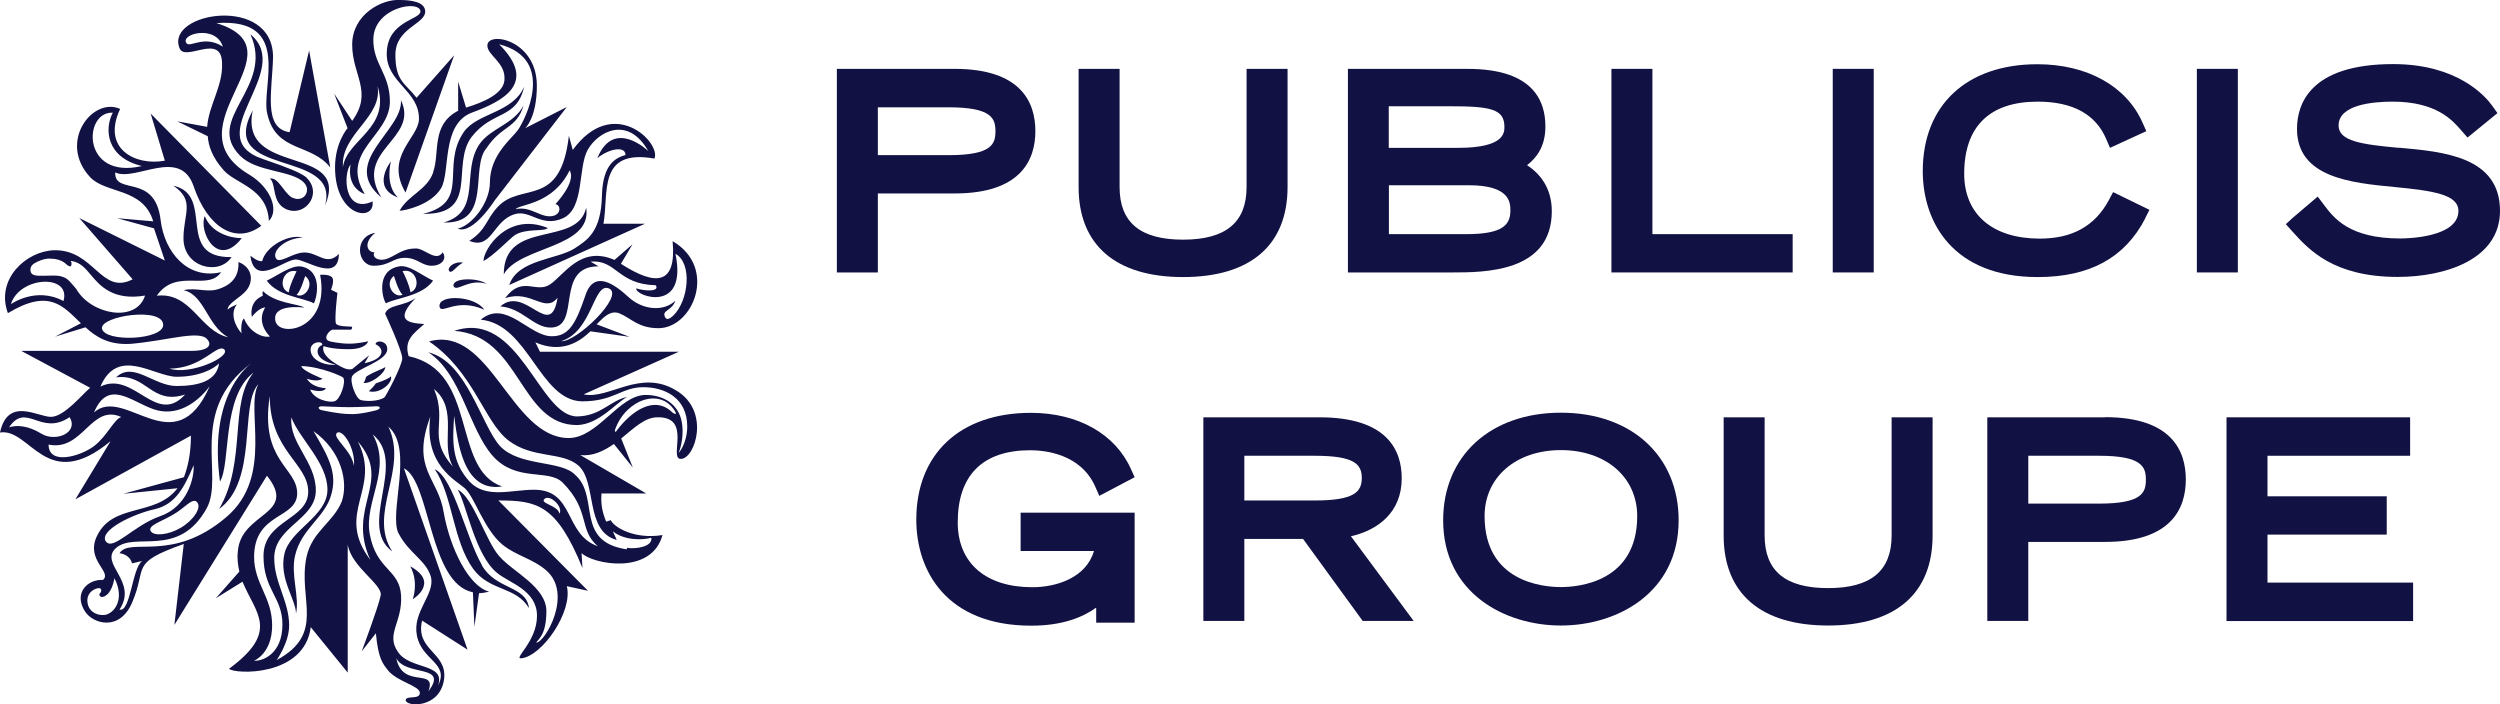
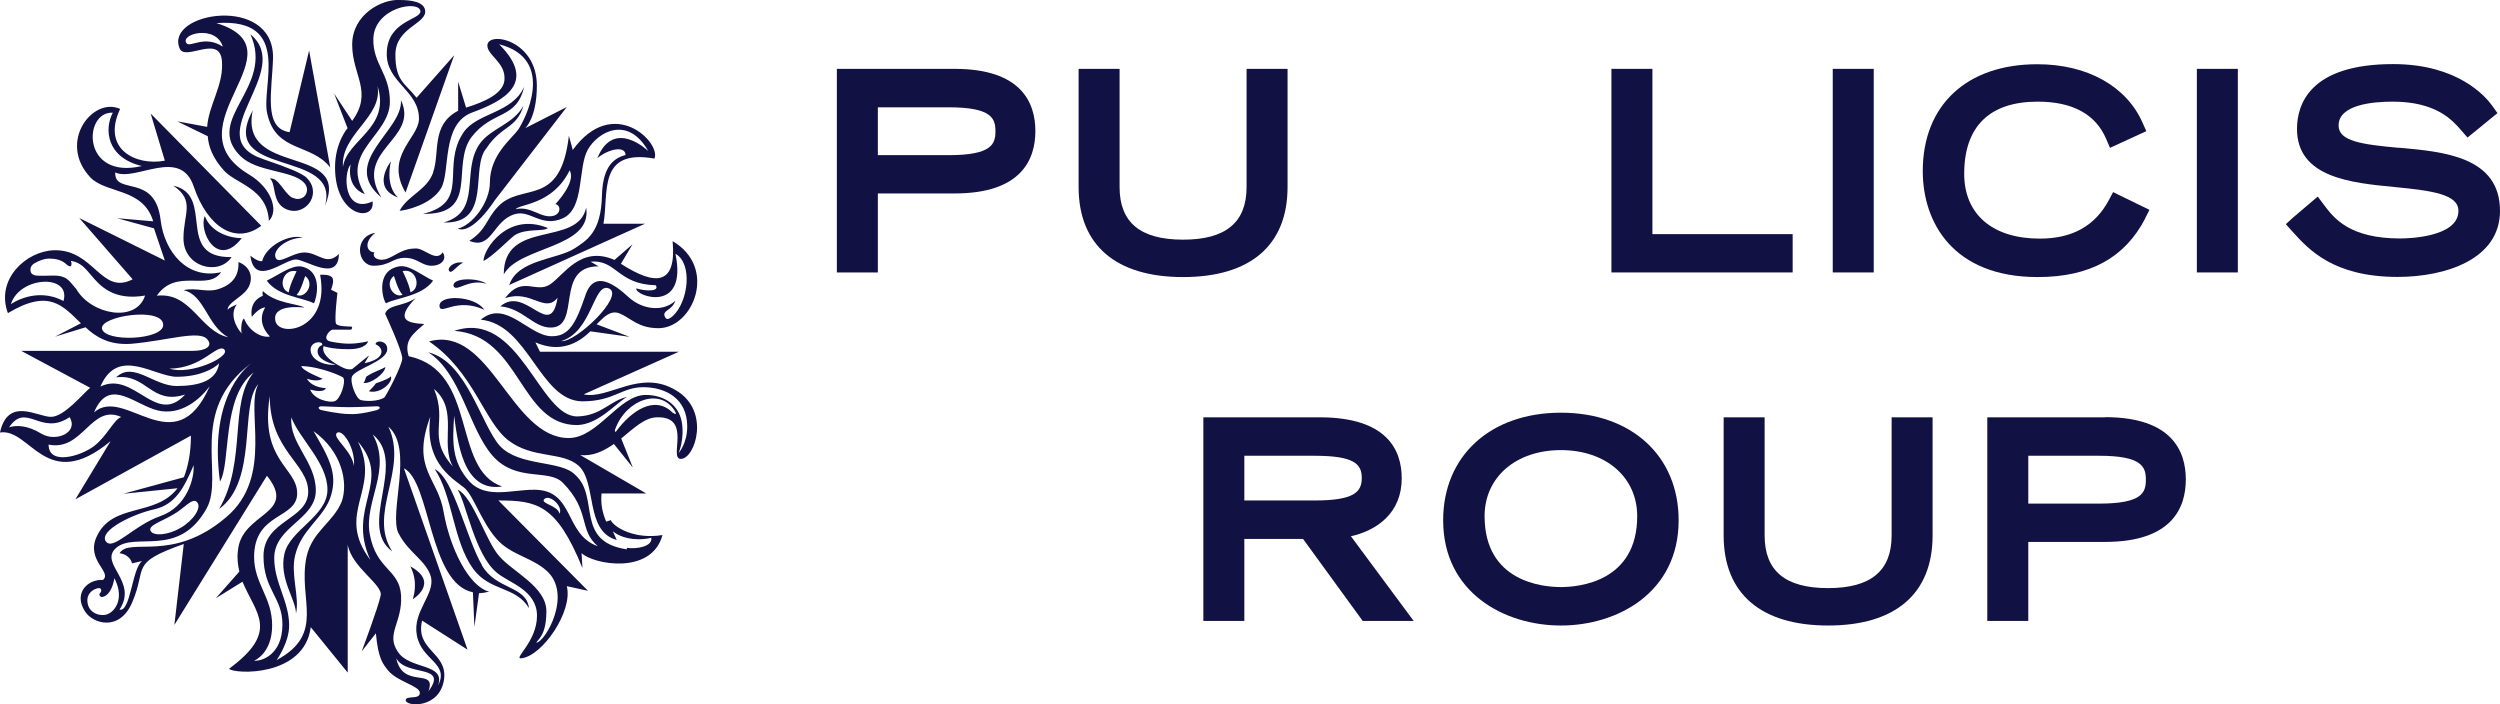
<svg xmlns="http://www.w3.org/2000/svg" id="Publicis" viewBox="0 0 167.74 47.26">
  <defs>
    <style>
      .cls-1 {
        fill: #114;
        stroke-width: 0px;
      }
    </style>
  </defs>
  <path class="cls-1" d="M34.18,19.09c.58-1.68,3.22-1.68,4.37-2.42.79-.53,1.79-1.05,1.84-3.58.06-2.16,1-2.52,1.58-2.69,0-.63-1.11-.43-1.89.21,1.11-2.73,3.42-.47,3.42-.47-1.37-2.42-3.37-1.31-4.06-.1-.68,1.21-.21,3.9-1.64,4.59-1.48.68-2.21-.58-3.26-.26-1.48.43-1.52,2.42-3.05,1.79,1.15-.74,1.11-1.42,1.89-2.26,1.58-1.74,4.22.16,4.79-4.79l.26.95c2.73-3.74,5.95-.47,5.48.58-3.84-.68-3.05,2.32-3.42,4.37h2.79l-9.11,4.11v-.03ZM36.76,15.3c-2.69-1.11-4.32,1.42-4.32,2.21.63-.31,1.74-1.48,2.11-1.74.78-.47,1.94-.21,2.21-.47M39.33,13.93c.43,2.73-4.48,2.58-5.53,4.48,0-3.74,4.96-1.8,5.53-4.48M33.91,19.98c1.15-1.52,2.05-.26,3-.9s2.05-2.63,4.32-1.64l1.21-1.05-.78,1.31c2.36,1.52,3.74,1.42,3.47-1.52,3.05,1.79,1.37,5.84-.95,5.84-1.37,0-1.84-.68-2.63-1-.58-.21-1,.21-1.52.74l2.21.84-2.63-.37c-.79.78-2,1.48-3.69.74l.31.63h9.32l-6.39,2.86c1.68.37,3.79-1.74,6.21-.26,2.32,1.37,1.27,4.59.31,4.59-.84,0,.78-2.85-1.58-2.79-.84,0-1.58.74-2.42,1.42l.78,1.95-1.27-1.58c-.68.47-1.42.84-2.26.74l4.43,2.58h-3c-.06.74.06,1.27.31,1.89l.31-.1c.21.47,1.58,1.31,3.47,1-.74,2.73-4.69,1.95-5.43,1.21l.06,1c-1.74-4.27-3.05-4.53-5.64-4.53l6.01,6.06-1.42-.31c.43,1.68-1.64,4.69-3.05,4.84-.58.06,1.05-1.11,1.05-2.85s-1.89-2.21-2.69-2.89c-1.48-1.21-2.05-4.63-2.63-5.58,1.05.53,1.89,3.47,2.79,4.47.9,1.05,3.16,2.05,3.16,3.69s-.58,1.89-.68,2.11c.58,0,2.48-3.26.68-4.84-.9-.79-2.05-1-2.95-1.74-1.21-1-1.84-3.1-2.48-3.74-.63-.58-2.79-1.58-2.36-4.84-1.31,3.53.53,4.06.9,6.42.43,2.42,1.68,4.96,3.05,5.32-.26.06-.47.1-.68.1l-.31,2.26-.1-2.32c-2.95-.59-2.84-7.43-4.63-8.32l4.27,12.17-3.05-1.95c-.47,2,1.68,2.11,1.48,3.9-.26,2.05-2.63,1.89-2.58,1.42.06-.31.95,0,.95-.47s-1.48-.74-2.11-1.48c-.37-.47-.68-.78-.84-2.52l-.95,1.21s1.11-2.95,1.27-3.74c.16-.74-1.95-1.89-2.21-3.42v8.59l-2.48-3.05c-.43,3.37-5.16,3.16-5.48,2.79,3.42-2.52,1.79-3.69.9-5.84l-1.79,1.11,1.58-1.79c-.1-.43-.16-.9-.1-1.37.21-2.63,4.06-2.42,1.95-5.06l-6.21,10.01.63-5.43c-3.69,1.31-2.42,1.52-3.47,3.94-.84,1.95-2.63,1.42-3.16.58-.78-1.21.16-2.16,1.21-2.11.63-.53-1.15-1.31-.43-2.89,1.05-2.32,3.94-1.31,5.43-3.26l-3.63.37,4.06-1.11c.26-.68.47-1.58.47-2.79l-7.75,4.27,2.36-3.9c-4.32,3.58-5.37-.9-7.42-.58.53-2.42,2.52-1.05,3.42-1.05s2.16-1.58,2.63-1.95l-4.63-2.48h11.53c.84,0,1.37-.31.95-.78-.53-.63-2.69.1-5.11.31-1.48.1-2.37-.47-3.05-1.11l-2.05.63,1.74-.9c-1.21-1.15-2.11-2.36-4.9-.68-.84-2.26,1.21-4.16,3.1-4.22,2.69-.06,3.16,3.05,5.27,1.95l-3.58-4.11,5.74,2.85-.73-2.16-2.47-.68,2.42.21c-.68-2.26-3.16-1.84-4.22-2.95-2.21-2.36.16-5.43,2-4.59-1.27,2.69,1.05,3.84,3,3.47l-.95-3.16,7.42,7.53c-1.68,1.27-3.58.16-4.53-2.63-.9-2.69-3.9-.31-5.27-.95-.06,1.58,2.69,0,3.05,3.22.26,2.11,1.79,4,4.06,3.47-.9,1.31-3-.31-4.32,1.58,2.32-.26,2.89,2.37,4.79,2.79-1.42-.78-1.58-2.85-3-3.16.9-.21,1.58.21,2.42-.1.9-.31,1.31-.9,1.27-1.79.95.37,1,1.27.58,1.84s-1.31.9-1.31,1.37c0,0,0-.1.63-.37-.47.58-.16,1.42.31,1.95-.06-.37,0-.9.16-1,.37.9,1.21,1.31,1.74,1.21-1-1.05-.31-1.95-.31-1.95-.43,0-.9.63-.9.63,0,0-.26-1,.74-1.42-.06-.16,0-.31,0-.31.84.84,2.36.84,2.79,1.11,0,0-2.21-.31-1.95.9.26,1.15,3.69.58,3-3.1,0,0,.58-.06.79.16.21.21-.06.84-.06.84l.43.21s-.21,1.74-.1,2.05c.06.21.84.21,1,.21s.06.21,0,.21h-1.21c-.21,0-.74.63-.21.78,0,0,.63.16,1.31.16.63,0,1.27-.16,1.27-.16,0,0-.1.53-1.31.53s-1.68-.21-1.68-.21c-.26.74,1.31,1.48,1.48,1.52.16.06.43.06.47,0,.06-.06,1.11-.9,1.11-.9l-.31.53c1.48-.31,1.27-1.05.74-1.27,0-.31.84-.26.78.37-.06.78-2.11,1.27-2.36,1.79-.16.37.26,1.48.58,1.58.37.1,1.15.1,1.58-.16.1-.06,1.21-2.16,1.21-2.63,0-.53-1.15-3-1.15-3,.21-.63,1.21-.47,2.05-1.05-1.48,1.52-.47,1.68.58,1.74-.78.68-1.37,1.11-1.05,2.16,4.69,1,2.85,7.58,6.27,8.74-2.69.43-3-3.22-3.22-4.74-.1,1.68-.21,3.05,1.05,4.43,1.11,1.15,2.79.53,4.32.53,2.73,0,2,3,4.27,3.79-1.31-1.11-.47-2.37-2.36-4.27-.95-.95-3.1,0-4.69-1.79s-2.11-5.53-4.32-6.95c2.58.63,3.53,4.84,4.79,6.27,1.31,1.42,4.11.95,5.06,1.95,1.68,1.48-.06,4.48,3.47,5v-.1c.68.1,1.74-.1,1.64-.68-.53.16-1.79.21-2.58-.43l.26.58c-2.16-.58-1.31-3.9-2.58-5-1.11-.95-3.05-.43-4.69-1.68-1.64-1.27-2.32-4.59-5.32-6.64,4.11-1.15,5.48,6.48,9.37,6.48,1.95,0,3.37-2.89,5.16-2.89,1.27,0,2.21.68,2.42,1.79.21,1.15-.21,2.11-.21,2.11,0,0,.58-.63.58-1.79,0-1.89-1.48-2.63-2.95-2.63s-1.95.95-4.11.95c-2.85-.06-3.58-5.16-6.79-5.48,1.68-1.42,3.26,1.15,4.79,1.11,1.11,0,1.58-.84,2.21-2.69.58-1.84,2-.78,2.95.1.95.84,2.32.95,3.1.21-.21.68-.95.63-.68,1.11.1.21.31.1.53-.1,1.05-1,1.31-3.53.16-4.16.84,4.06-2.73,2.85-2.63,2.32.68.21,1.58.21,1.31-.21-2.58-.06-2.63-1.74-4.37-1.58l.53.31c-3,0-1.11,4.11-3.22,4.11-1.15,0-1.89-1.31-3.37-1.42,1.68-1.48,3.37,2.36,3.84-.58-.86,1.08-1.76-.56-3.49.02M25.01,13.51c-1.95.9-2-1.89-1.48-2.48,0,0-.37,1.48.95,2-1.74-2.85,1.68-3.9,1.68-6.21,0-1.89-1.15-2.52-1.11-4.22.06-2.11,3.1-2.63,3.16-1.84,0,.58-2.21.63-2.26,2.79-.06,2,2.21,2.52,2.16,4.47-.06,1.27-2.32,2.48-.9,4.9l3.26-9.21-2.52,2.85c-.78-1-1.42-1.11-1.42-2.89s2-2.05,2-2.89C28.53.1,27.53,0,26.79,0c-1.15-.06-3.16.95-3.16,3s1.42,3.16,0,5.11l-1.21-1.83.9,2.32s-.84.95-.84,2.63c0,3.37,2.68,3.68,2.52,2.31M25.33,5.77c.9,2.85-2.05,3.58-2.32,5.43-.16-2.21,2.69-3.33,2.32-5.43M26.7,13.25c-.9-.84-.47-2.42-.47-2.42,0,0-1.37,1.73.47,2.42M30.43,19.2c.21.43,1-.53,2.21-.16-.58-.42-2.32-.42-2.21.16M29.07,11.56c-.43,1.21-1.68,1.52-2.26,2.58.31,0,2.11-.37,2.79-1.52.63-1.11,0-4.27,2.05-5.06,2.16-.79,4.43-2,1.84-4.59,3.9,1,1.68,5.16,1.27,5.74s-1.89,1.68-1.89,3.53c0,1.37-1.21,2.89-2.16,3.1,1,.43,2.48-1.89,2.48-1.89l4.84-6.27-2.79,1.42s.78-.68.78-2.85c0-3.1-3.32-3.69-3.32-2.69,0,.63,1.15,1.11,1.15,2.16.06,1.05-1.42,1.64-2.58,2l-.53-1.74v1.95c-1.84.96-1.21,2.81-1.68,4.12M32.65,9.93c1-1.52,2-1.27,2.48-2.85-.68,1.27-2.21,1.52-2.95,2.58-1.27,1.84.21,4.53-2.42,5.27,3.32.1,1.74-3.69,2.89-5M34.59,14.04c1.05-.26,1.74.68,2.58.43.47-.16.47-.68.1-.78,0,0,1.42-1.48.95-2.26-1.15,2.35-3.42,2.25-3.63,2.62M30.12,18.15c.16.31.43-.26.95-.53-.68-.1-1.05.37-.95.53M38.75,28.52c1.42-.06,2.52-1.42,3.32-1.89-1.15.26-1.74,1.27-3.32,1.31-2.58.06-3.9-7.22-8.27-5.74,4.47.31,4.37,6.36,8.27,6.32M29.49,20.57c.1.58,1.11-.63,3,.21-.62-.95-3.1-1.05-3-.21M25.59,13.25c-1.95-3.16,2.58-3.9,1.31-6.53.16,2.05-4.16,4.16-1.31,6.53M15.53,17.25c-3.84.06-1.05-4.16-3.9-4.79,1.48,1,.68,1.89.68,3.53,0,1.95,2.37,2.53,3.22,1.27M16.22,15.98c-.79,0-2.05-.37-2.48-1.48-.43,1,.84,3.58,2.48,1.48M32.33,37.9c-1.05-1.79-1.89-5.84-3.16-6.42,1.21,1.79,1.21,4.79,2.58,6.69,1.11,1.52,2.85,1.15,3.74,2.63-.17-1.52-2.22-1.21-3.17-2.89M25.86,24.63c-.26.16-.78.31-1.27.63-.06.06-.1.37-.21.43.47.09,1.42-.59,1.48-1.06M37.65,22.89c1,.1,4.27-3.05,3.22-3.53-1.06-.47-1.11,2.89-3.22,3.53M9.52,11.14c-2.42-.58-2.52-2.52-1.95-3.58-2-.1-2.11,4.53,1.95,3.58M.73,20.41s1.68-1.21,3.53-.21c.53-1.84-2.94-1.68-3.53.21M9.74,19.83c-2.16.37-3.05-.68-3.63-1.37-.37-.43-.68-.84-1.31-.95-.06,0-.06.06,0,.1,0,.1,0,.21-.06.26-.06,0-.16,0-.37-.21-.26-.21-.63-.31-1.05-.31-.37,0-.74.16-1,.31s-.31.37-.26.58c.1.31.53.26,1,.26.37,0,.84-.06,1.21.1.31.1.53.43.84.78.99,1.74,4.05,2.32,4.63.43M10.95,21.78c-.06-1.21-4.22-.58-4.11.26.16.95,4.16.78,4.11-.26M11.37,24.73c1.37.47,4.11-.78,3.69-1.27-.47-.47-1.48,1.27-3.69,1.27M6.73,25.94c2.26-1.11,3.74,2.69,5.69.53-2.26.74-2.58-1.42-4.63-1.15,1.15-1.11,2.52.58,4.06.58s2.69-.37,2.85-1.52c-.37.37-1.31.9-2.85.9-1.53-.02-3.95-2.07-5.12.67M2.78,29.1c.95.58,2.52-.06,1.89-1.11-1.95,1.31-2.89-1.05-4.06.68.48-.15,1.22-.15,2.17.43M8.16,27.99c-2.05-.95-2.58,2.32-4.9,1.84,0,1.42,2.16.78,3.05.1s1.36-1.84,1.84-1.95M14.05,25.94c-.84,1.11-2.21,2.05-3.74,1.52s-3.05-2.05-4,.21c2.06-1.83,5.43,3.53,7.75-1.73M13.21,33.68c-.31-.31-.84.43-1.58.84-.78.47-1.74.74-1.52,1.11.21.37,1.21.26,2-.21.83-.47,1.47-1.37,1.1-1.74M7.1,36.32c.47.68,1.84-1.05,3.63-1.68,1.84-.63,2.32-2.58,2.26-3.42-.63,1.48-1.21,2.63-2.63,2.95-1.42.31-3.74,1.42-3.26,2.16M7.68,38.78c-.21,1.21-.78,1.31-.9,1.27-.1-.06-.16-.16-.06-.26s.1-.26,0-.31c-.1-.1-1,.16-.84,1,.06.43.47.84,1.15.78.64-.1,1.38-1.05.64-2.48M17.33,25.78c-1.27,1.37,0,6.48-2.63,8.37,1.89-3.22.63-7.11,2.32-9.16-2.16,1.64-1.52,6.11-2.26,7.32-.74-5.48,1.58-7.53,2.11-7.95-4.32,3.22-1.79,7.53-3,9.74-1.89,3.42-4.84,1.52-6.11,2.69-1.11,1.05,1.52,2.21.26,4.11.74.21.84-2.79,1.52-3.26l-.68.16c-.16-.63-.84-.68-.84-.68.68-1.11,3.53.68,7.16-2.42,3.24-2.74,1.25-7.27,2.15-8.91M21.59,27.26c-.16,0-.21.06-.21.1,0,.06.1.16.21.16,0,0,1.15.26,1.84.26.68.06,1.84-.26,1.84-.26.16-.06.21-.1.21-.16s-.06-.1-.21-.1c-.06,0-1.21.06-1.84.06-.59,0-1.8-.06-1.84-.06M20.84,23.51c.06.78,1.21,1.05,1.68.95-1.48-.31-1.37-1.15-.9-1.31.07-.31-.83-.26-.78.37M20.22,24.57c.06.31,1.42.84,1.42.84,0,0-.31.26-1.05,0,.37.63,1.27.63,1.27.63,0,0-.06.37-1.05.1.26.68,1.31.9,1.64.78.37-.1.78-1.27.58-1.58,0-.05-1.43-.73-2.8-.78M18.95,41.9c0-1.84-1.27-2.32-1.27-4.59,0-2.42,3-2.42,3-4.32s-2.58-2.73-2.58-6.42c-.68,4.37,1.84,4.79,1.84,6.53s-2.89,1.27-2.89,4.27c0,1.79,1.21,2.69,1.21,4.59s-1.21,2.37-1.21,2.37c.48.05,1.9-.38,1.9-2.43M21.01,28.89c1.05,1.79,1.64,2.85,1.21,4.32-.43,1.52-2,2.26-2.42,4.06-.31,1.27.31,2.79.06,3.9,0-.95-1.15-2.32-.78-4,.37-1.64,2.89-2.52,2.89-4.32s-1.89-3.42-2.42-4.84c-.16,1.74,1.64,2.95,1.64,4.9s-2.79,2.42-2.79,4.53c0,1.68,1,2.89,1,4.53,0,1.15-.84,2.32-.84,2.32,3.32-1.79,1.42-4.06,2-6.9.37-1.74,1.79-2.32,2.37-3.74.44-1.27.02-3.38-1.92-4.74M23.75,31.26c.1-1.21-.78-2.52-1.15-2.21-.32.32.99,1.16,1.15,2.21M24.85,37.57c-1.64-3.58,1.52-5.21-.84-7.95,1.63,3.22-1.58,4.75.84,7.95M26.59,44.17c.43,2.11,2.73.58,2.16,2.21,1.37-1.84-1.48-.96-2.16-2.21M26.74,35.79c-.68-1.37,1.05-5.69-.68-7.16,1.37,2.89-1.42,5.8.26,8.37-2.37-1.74,1.05-5.9-1.31-7.85,1.31,2.37-.58,4.48-.21,6.64.43,2.48,2,2.37,2.11,4.16.1,1.84-1.05,2.58-.21,3.79.79,1.21,3.22.74,2.69,2.26.78-1.52-1.11-1.68-1.42-3.37-.31-1.58,1.21-2.73.95-3.9-.33-1.16-1.48-1.58-2.18-2.95M30.39,31.31c-.9-1.58.43-3.79-1.27-5.21.95,2.26-.53,3.16,1.27,5.21M36.54,33.47c-.37.31.9.43,1,1,.26-.47-.63-1.31-1-1M45.34,27.68c-.95-1.74-3.32-.9-4.06,1.11-.06.16,0,.26.1.1.95-1.27,2.52-2.42,3.74-1.21.21.15.26.1.21,0M26.22,25.25c-.06.1-.37.26-1,.47-.1.16-.31.37-.47.53.74.21,1.63-.58,1.48-1M27.69,40.21s1.84-1.11-.16-2.21c.59,1.11.16,2.21.16,2.21M25.06,17.83c1.11,0,1.27-.53,2.11-.53s1.11.53,1.79.53,1.05-.47.74-.9c-.43.68-1.21-.26-1.79-.26-.84,0-1.21.37-1.79.63-.63.31-1.21,0-1-.37-.47,0-.78-.63.06-1.31-1.48.26-1.22,2.21-.11,2.21M19.95,13.35c-.1,0-.26-.06-.37-.1-.58-.37-.9-1.37-1.48-1.27.37.26.21,1.21.68,1.74.21.26.58.43.95.43.68,0,1.27-.58,1.27-1.27,0-.43-.21-.74-.47-1-.43-.31-1.05-.58-2.89-1.21-4.37-1.48,2.16-5.9-.84-8.37,1.64,3.58-3.16,5.69-.68,8.16,1.11,1.11,3.47.95,4.27,1.79.1.1.21.26.21.47,0,.37-.26.63-.63.63M20.43,16.94c-.84,0-1.79.9-1.95.31-.16-.47.68-1.27,1.84-1.31-.95-.26-2.48.58-2.73,1.58-.31.06-.79-.37-.79-.37.26,2.16,2.26.26,3.05.26.68,0,2.85,1.58,2.89-.37-.84.84-1.37-.1-2.32-.1M13.9,8.51c.1-1.42,1.05-2.73,1-4.22,0-2.16-2.48-.1-2.85-1.05-1-2.42,6.32-3.63,6.27.63-.06,2.26-.68,4.74,1.11,5l1.31-5.48,1.42,7.85c-1.27-1.64-3.63-1-4.22-3.58-.47-1.79,1.74-6.48-3.42-6.11,5.95,1.84-3.32,6.9,2.21,10.17,1.48.9,2,2.42,1.31,3.1-.1-2.21-2.26-2.48-3.05-3.42-.74-.84-1-1.58-1.05-2.26l-2.05-1,2,.37h.01ZM14.95,3.13c-.47-1.52-2.95-.84-2.42-.21.26.26,1.21-.58,2.42.21M16.96,7.4c-2.48,4.59,5.95,2.52,4.84,6.42,1.79-4.21-5.8-1.89-4.84-6.42M21.06,20.35c-.68-.37-2.42-.47-3.16-1.52.78-.37,1.64-1.05,2.32-.95,1.52.31.99,2.26.84,2.47M19.9,18.2c-.95-.21-1.27,1.15-.53,1.42.06-.47.48-1.31.53-1.42M20.48,18.52c-.06.1-.26.95-.58,1.27.58.26,1.26-.75.58-1.27M26.74,17.88c.68-.16,1.52.58,2.32.95-.74,1.05-2.48,1.15-3.16,1.52-.21-.21-.74-2.16.84-2.47M27.54,19.61c.74-.26.43-1.64-.53-1.42.06.1.47.95.53,1.42M27.01,19.78c-.31-.31-.53-1.15-.58-1.27-.68.53,0,1.53.58,1.27M35.17,5.82c-.79,1.79-3.16,1.74-4.06,3.05-1.58,2.32.53,4.69-2.73,5.48,3.84.06,1.84-3.26,3.26-5.16,1.43-1.83,3.01-1.15,3.53-3.37" />
  <path class="cls-1" d="M69.47,8.8c0-1.91-.94-4.18-5.42-4.18h-7.9v13.66h2.75v-5.3h5.15c4.48,0,5.42-2.28,5.42-4.19h0ZM58.9,7.2h4.76c2.9,0,3.13.76,3.13,1.61s-.24,1.6-3.13,1.6h-4.76v-3.21Z" />
  <path class="cls-1" d="M86.39,12.55v-7.93h-2.75v7.93c0,2.37-1.39,3.53-4.26,3.53s-4.26-1.15-4.26-3.53v-7.93h-2.75v7.93c0,3.89,2.49,6.04,7.01,6.04s7.01-2.14,7.01-6.04Z" />
-   <path class="cls-1" d="M104.12,14.18c0-1.64-.86-2.57-1.66-3.1.63-.48,1.23-1.25,1.23-2.59,0-3.87-4.09-3.87-5.44-3.87h-7.81v13.66h6.98c2.18,0,6.7,0,6.7-4.11h0ZM97.33,7.13c2.71,0,3.61.2,3.61,1.38,0,.39,0,1.41-3.1,1.41h-4.66v-2.79h4.15ZM98.39,15.71h-5.2v-3.28h5.37c2.78,0,2.78,1.19,2.78,1.7,0,.95-.5,1.58-2.95,1.58h0Z" />
  <polygon class="cls-1" points="120.28 15.71 110.87 15.71 110.87 4.62 108.12 4.62 108.12 18.28 120.28 18.28 120.28 15.71" />
  <rect class="cls-1" x="122.97" y="4.62" width="2.75" height="13.66" />
  <path class="cls-1" d="M143.93,14.65l.29-.57-2.44-1.19-.28.53c-.94,1.75-2.46,2.59-4.64,2.59-3.17,0-5.07-1.63-5.07-4.35,0-3.17,1.7-4.84,4.93-4.84,2.34,0,3.89.84,4.6,2.51l.25.59,2.44-1.12-.25-.56c-1.08-2.46-3.72-3.93-7.06-3.93-4.75,0-7.69,2.75-7.69,7.17,0,3.44,2.03,7.11,7.71,7.11,3.49,0,5.85-1.29,7.22-3.94h0Z" />
  <rect class="cls-1" x="147.4" y="4.62" width="2.75" height="13.66" />
  <path class="cls-1" d="M160.96,9.92c-2.52-.23-4.05-.45-4.05-1.5,0-1.39,2.27-1.6,3.63-1.6,2.93,0,4.01,1.26,4.54,1.86l.48.55,2.01-1.64-.34-.48c-.47-.66-2.34-2.81-6.66-2.81-5.61,0-6.45,2.72-6.45,4.35,0,3.27,3.64,3.62,6.56,3.9,2.58.25,4.27.5,4.27,1.6,0,1.8-3.5,1.85-3.9,1.85-3.43,0-4.46-1.37-5.14-2.28l-.4-.53-1.67,1.42-.47.43.43.48c1.1,1.22,2.75,3.06,7.08,3.06,3.16,0,6.86-1.16,6.86-4.43,0-3.63-3.76-3.97-6.77-4.24h0Z" />
-   <path class="cls-1" d="M68.48,36.97h4.92c-.52,1.78-2.48,2.43-4.14,2.43-3.13,0-5-1.63-5-4.35,0-3.17,1.68-4.84,4.86-4.84.99,0,3.4.24,4.37,2.45l.27.61,2.37-1.25-.24-.53c-1.05-2.37-3.56-3.79-6.72-3.79-4.75,0-7.69,2.75-7.69,7.17,0,3.44,2.03,7.11,7.71,7.11,2.1,0,3.45-.56,4.36-1.21v1.01h2.58v-7.38h-7.65v2.58h0Z" />
  <path class="cls-1" d="M94.05,32.09c0-1.87-.96-4.09-5.51-4.09h-7.8v13.66h2.75v-5.5h3.94l4,5.5h3.42l-4.21-5.68c1.75-.39,3.41-1.56,3.41-3.89h0ZM83.49,30.58h4.71c2.65,0,3.17.55,3.17,1.49s-.51,1.51-3.17,1.51h-4.71v-3.01h0Z" />
  <path class="cls-1" d="M104.73,27.69c-4.73,0-7.9,2.9-7.9,7.22,0,4.85,4.1,7.06,7.9,7.06s7.9-2.21,7.9-7.06c0-4.32-3.17-7.22-7.9-7.22ZM104.73,39.39c-1.2,0-5.12-.34-5.12-4.76,0-2.61,2.1-4.43,5.12-4.43s5.12,1.82,5.12,4.43c0,4.41-3.92,4.76-5.12,4.76Z" />
  <path class="cls-1" d="M126.92,35.93c0,2.37-1.39,3.53-4.26,3.53s-4.26-1.15-4.26-3.53v-7.93h-2.75v7.93c0,3.89,2.49,6.04,7.01,6.04s7.01-2.14,7.01-6.04v-7.93h-2.75v7.93Z" />
  <path class="cls-1" d="M141.24,28h-7.9v13.66h2.75v-5.3h5.15c4.48,0,5.42-2.28,5.42-4.19s-.94-4.18-5.42-4.18h0ZM136.09,30.58h4.76c2.89,0,3.13.76,3.13,1.61s-.24,1.6-3.13,1.6h-4.76v-3.21h0Z" />
-   <polygon class="cls-1" points="152.14 35.87 160.14 35.87 160.14 33.3 152.14 33.3 152.14 30.58 161.71 30.58 161.71 28 149.39 28 149.39 41.67 161.91 41.67 161.91 39.09 152.14 39.09 152.14 35.87" />
</svg>